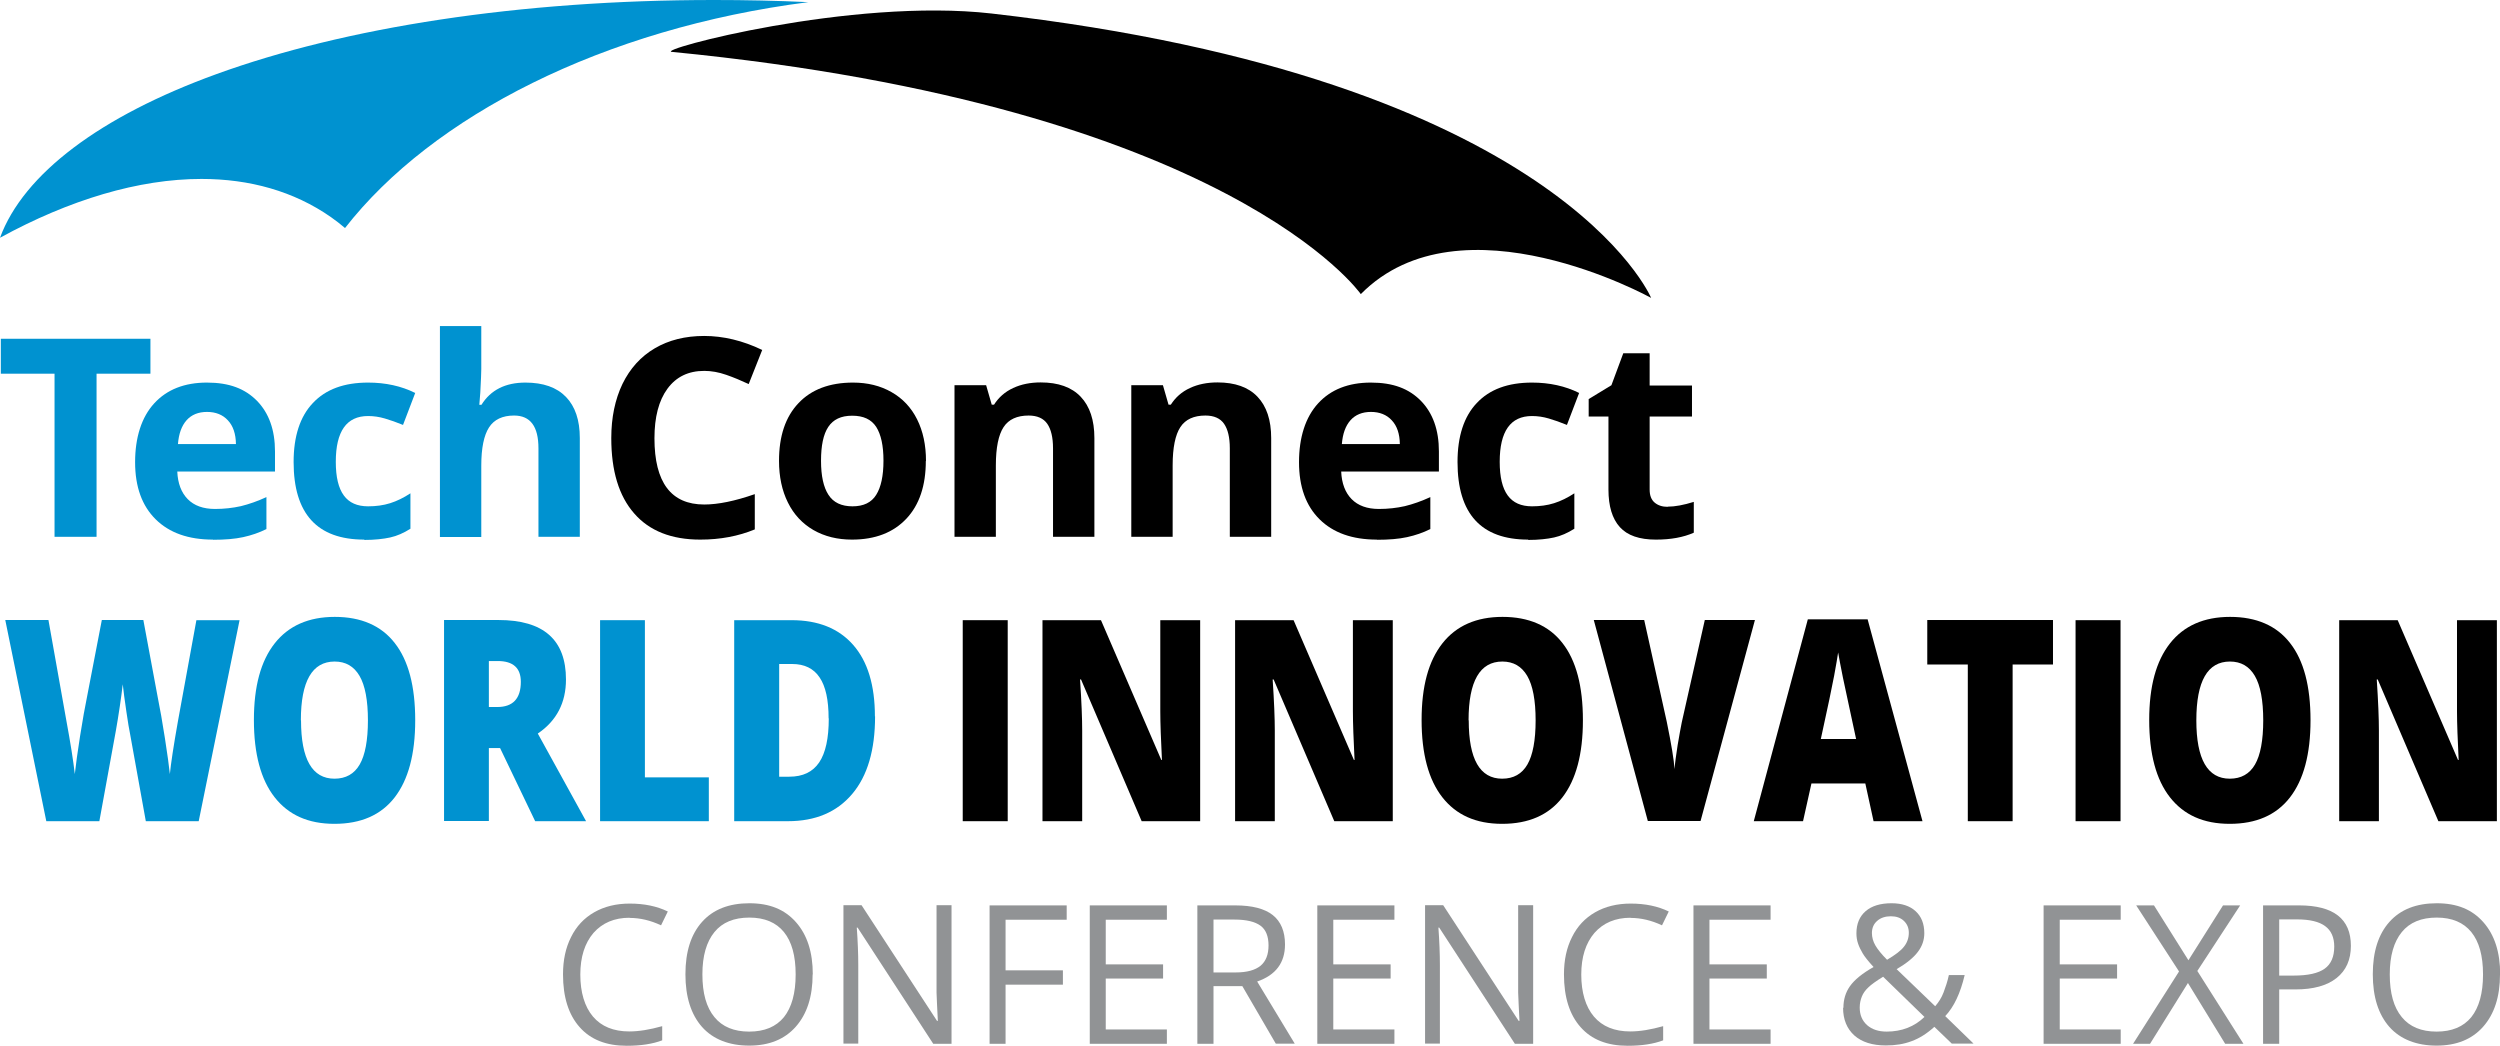
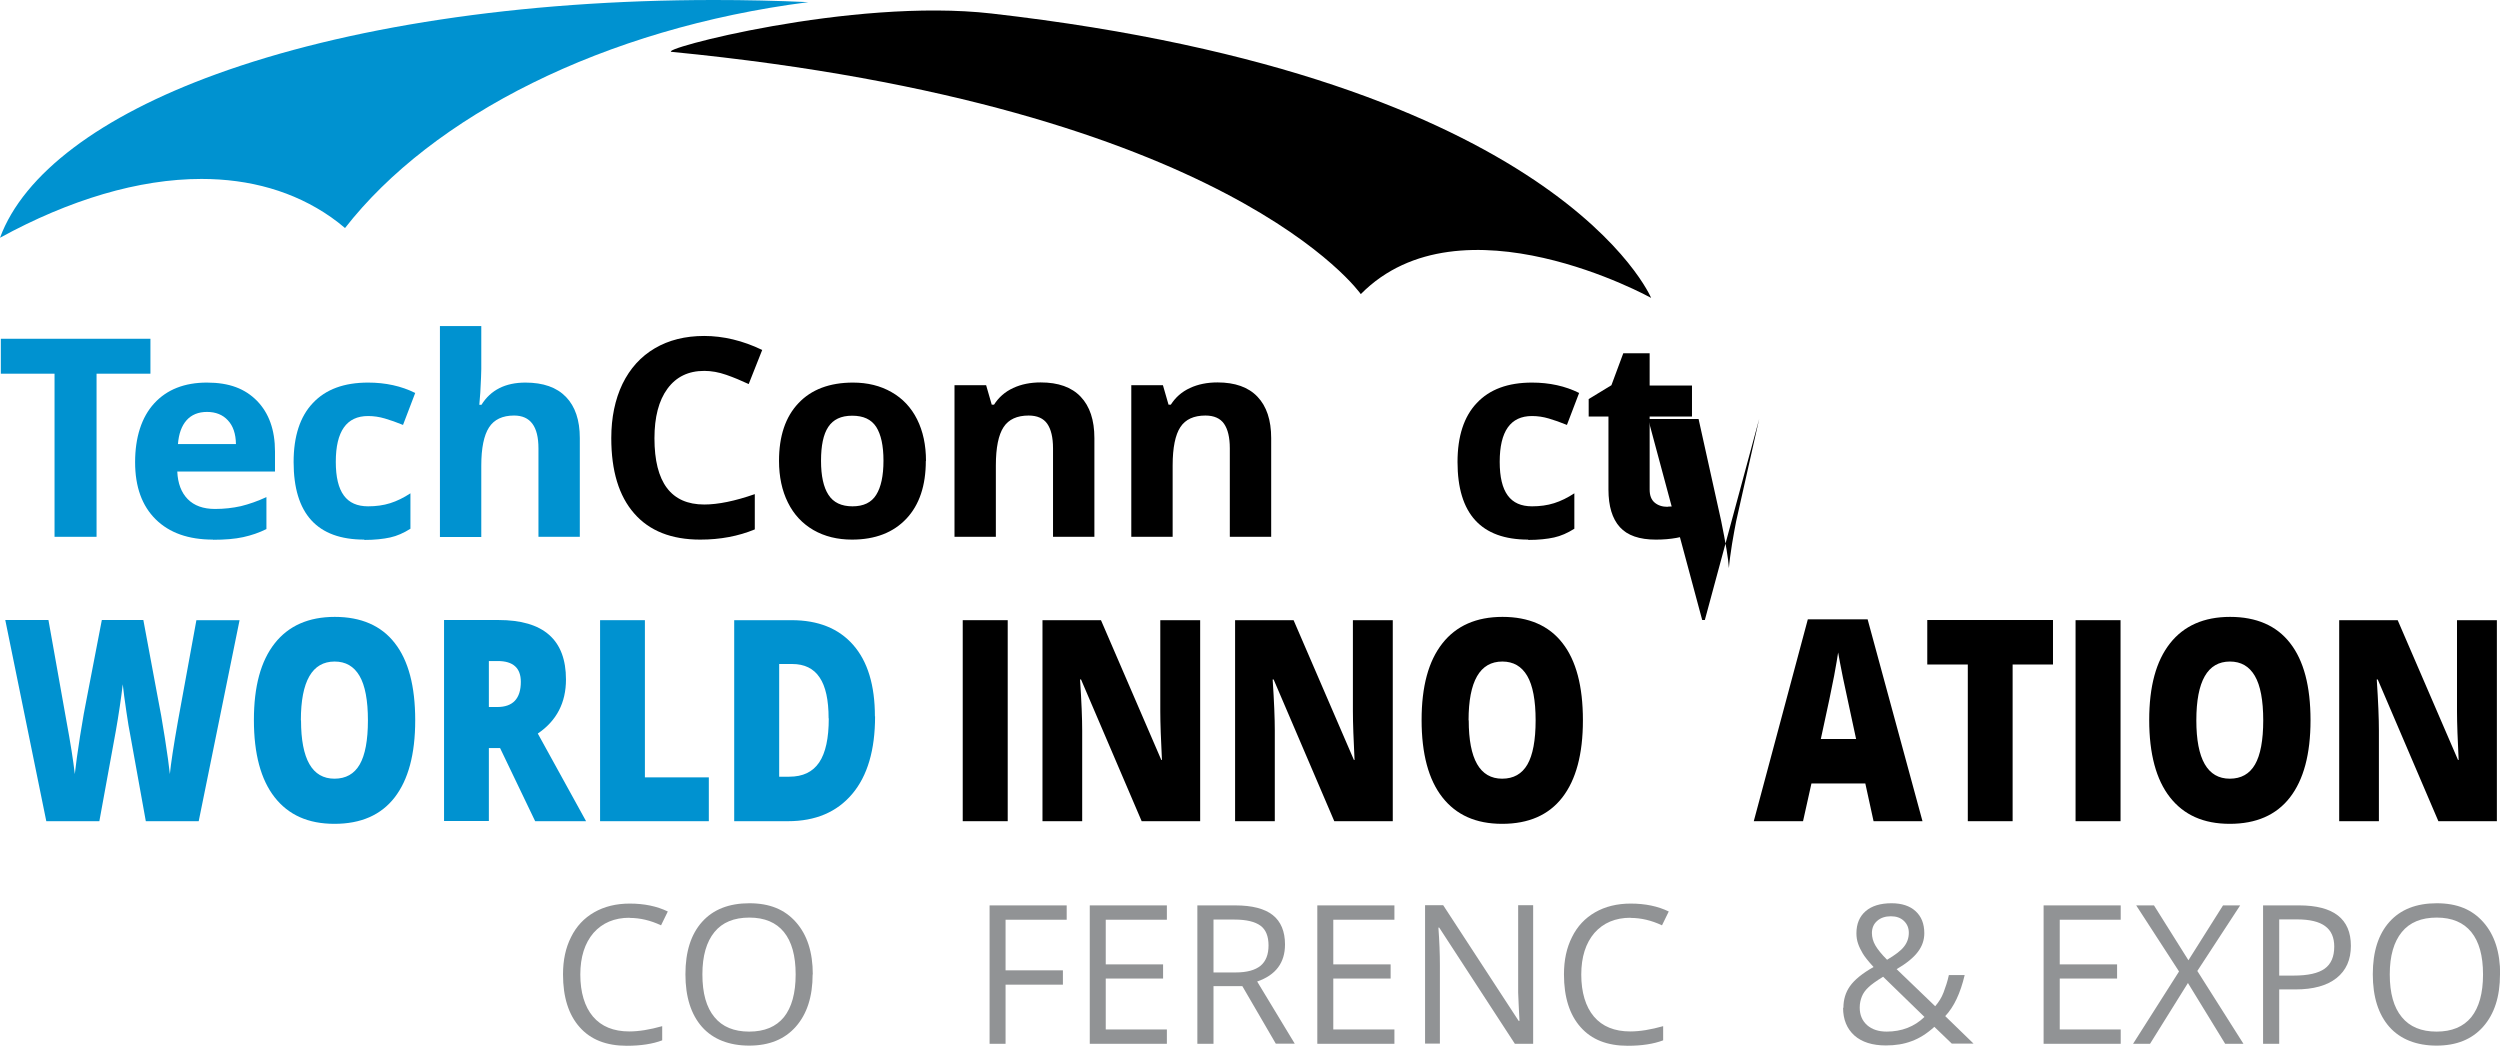
<svg xmlns="http://www.w3.org/2000/svg" id="Layer_1" viewBox="0 0 151.73 63.46">
  <defs>
    <style>.cls-1,.cls-2,.cls-3{stroke-width:0px;}.cls-2{fill:#919395;}.cls-3{fill:#0092d0;}</style>
  </defs>
  <path class="cls-3" d="m5.86,32.58h-2.55v-9.9H.05v-2.12h9.08v2.12h-3.27v9.9Z" />
  <path class="cls-3" d="m12.92,32.75c-1.48,0-2.64-.41-3.47-1.23-.83-.82-1.25-1.97-1.25-3.47s.39-2.73,1.16-3.57c.77-.84,1.84-1.26,3.2-1.26s2.31.37,3.04,1.11c.72.74,1.09,1.76,1.09,3.07v1.22h-5.93c.03.71.24,1.27.63,1.67.39.4.95.6,1.66.6.55,0,1.08-.06,1.57-.17.49-.12,1.01-.3,1.55-.55v1.94c-.44.22-.91.38-1.41.49s-1.11.16-1.83.16Zm-.35-7.75c-.53,0-.95.17-1.25.51-.3.34-.47.82-.52,1.44h3.52c-.01-.62-.17-1.1-.49-1.44-.31-.34-.74-.51-1.27-.51Z" />
  <path class="cls-3" d="m22.11,32.75c-2.86,0-4.29-1.57-4.29-4.71,0-1.56.39-2.76,1.17-3.58.78-.83,1.89-1.24,3.35-1.24,1.06,0,2.02.21,2.86.63l-.74,1.94c-.39-.16-.76-.29-1.1-.39-.34-.1-.68-.15-1.02-.15-1.31,0-1.96.93-1.96,2.78s.65,2.7,1.96,2.7c.48,0,.93-.06,1.34-.19.41-.13.82-.33,1.23-.6v2.15c-.41.26-.82.44-1.23.53s-.94.15-1.57.15Z" />
  <path class="cls-3" d="m35.19,32.58h-2.51v-5.37c0-1.33-.49-1.99-1.48-1.99-.7,0-1.21.24-1.52.72s-.47,1.25-.47,2.32v4.33h-2.51v-12.8h2.51v2.61c0,.2-.02.68-.06,1.43l-.06.74h.13c.56-.9,1.45-1.35,2.67-1.35,1.08,0,1.9.29,2.46.87.56.58.84,1.41.84,2.5v6Z" />
  <path class="cls-1" d="m42.74,22.51c-.96,0-1.7.36-2.23,1.08-.53.72-.79,1.73-.79,3.01,0,2.68,1.01,4.02,3.02,4.02.84,0,1.87-.21,3.07-.63v2.14c-.99.41-2.09.62-3.31.62-1.75,0-3.09-.53-4.01-1.59-.93-1.06-1.39-2.58-1.39-4.57,0-1.25.23-2.35.68-3.29.46-.94,1.11-1.66,1.96-2.16.85-.5,1.85-.75,3-.75s2.34.28,3.52.85l-.82,2.07c-.45-.21-.9-.4-1.36-.56s-.9-.24-1.34-.24Z" />
  <path class="cls-1" d="m56.19,27.97c0,1.5-.39,2.67-1.18,3.51-.79.84-1.89,1.27-3.3,1.27-.88,0-1.66-.19-2.34-.58-.67-.39-1.19-.94-1.55-1.67-.36-.72-.54-1.57-.54-2.53,0-1.5.39-2.67,1.18-3.5.78-.83,1.89-1.25,3.31-1.25.88,0,1.66.19,2.34.58.67.38,1.19.93,1.55,1.65.36.72.54,1.56.54,2.53Zm-6.36,0c0,.91.15,1.6.45,2.06.3.47.79.7,1.46.7s1.15-.23,1.44-.7c.29-.46.44-1.15.44-2.07s-.15-1.59-.44-2.05c-.3-.46-.78-.68-1.46-.68s-1.15.23-1.45.68c-.3.45-.44,1.14-.44,2.05Z" />
  <path class="cls-1" d="m66.42,32.58h-2.51v-5.37c0-.66-.12-1.16-.35-1.49s-.61-.5-1.13-.5c-.7,0-1.21.23-1.52.7-.31.47-.47,1.25-.47,2.33v4.33h-2.51v-9.2h1.92l.34,1.18h.14c.28-.44.66-.78,1.16-1.01.49-.23,1.05-.34,1.67-.34,1.07,0,1.88.29,2.43.87.55.58.83,1.41.83,2.51v6Z" />
  <path class="cls-1" d="m77.15,32.58h-2.51v-5.37c0-.66-.12-1.16-.35-1.49s-.61-.5-1.13-.5c-.7,0-1.21.23-1.52.7-.31.47-.47,1.25-.47,2.33v4.33h-2.51v-9.2h1.92l.34,1.18h.14c.28-.44.66-.78,1.16-1.01.49-.23,1.05-.34,1.67-.34,1.07,0,1.88.29,2.43.87.55.58.83,1.41.83,2.51v6Z" />
-   <path class="cls-1" d="m83.56,32.75c-1.48,0-2.64-.41-3.47-1.23-.83-.82-1.25-1.97-1.25-3.47s.39-2.73,1.16-3.57c.77-.84,1.84-1.26,3.2-1.26s2.31.37,3.04,1.11c.72.74,1.09,1.76,1.09,3.07v1.22h-5.93c.03.71.24,1.27.63,1.67.39.4.95.6,1.66.6.55,0,1.08-.06,1.57-.17.49-.12,1.01-.3,1.55-.55v1.94c-.44.22-.91.38-1.41.49-.5.11-1.11.16-1.83.16Zm-.35-7.75c-.53,0-.95.17-1.25.51-.3.34-.47.82-.52,1.44h3.52c-.01-.62-.17-1.1-.49-1.44-.31-.34-.74-.51-1.27-.51Z" />
  <path class="cls-1" d="m92.75,32.75c-2.86,0-4.29-1.57-4.29-4.71,0-1.56.39-2.76,1.17-3.58.78-.83,1.89-1.24,3.35-1.24,1.06,0,2.02.21,2.86.63l-.74,1.94c-.39-.16-.76-.29-1.1-.39-.34-.1-.68-.15-1.02-.15-1.31,0-1.96.93-1.96,2.78s.65,2.7,1.96,2.7c.48,0,.93-.06,1.34-.19.41-.13.82-.33,1.23-.6v2.15c-.41.26-.82.44-1.23.53s-.94.15-1.57.15Z" />
  <path class="cls-1" d="m101.22,30.75c.44,0,.97-.1,1.58-.29v1.87c-.63.28-1.39.42-2.3.42-1,0-1.73-.25-2.19-.76-.46-.51-.69-1.27-.69-2.28v-4.43h-1.2v-1.06l1.38-.84.72-1.94h1.6v1.96h2.57v1.88h-2.57v4.43c0,.36.1.62.3.79.2.17.46.26.79.26Z" />
  <path class="cls-1" d="m40.78,3.15c-1.06-.1,10.89-3.3,19.4-2.33,34.45,3.93,40.03,17.26,40.03,17.26,0,0-11.54-6.39-17.62-.23,0,0-7.93-11.38-41.8-14.7Z" />
  <path class="cls-3" d="m13.13,4.5C6.1,7.05,1.43,10.55,0,14.43h0c4.22-2.31,8.42-3.57,12.23-3.57h0c2.91,0,5.6.74,7.86,2.32h0c.3.21.58.43.85.66h0C26.23,7.05,36.62,1.72,49.06.13h0c-1.93-.09-3.83-.13-5.7-.13h-.02c-11.84,0-22.42,1.67-30.21,4.5h0Z" />
  <path class="cls-2" d="m38.21,55.7c-.92,0-1.65.31-2.19.92-.53.62-.8,1.46-.8,2.53s.26,1.95.77,2.55,1.25.9,2.2.9c.59,0,1.25-.11,2-.32v.86c-.58.22-1.3.33-2.15.33-1.24,0-2.19-.37-2.86-1.13-.67-.75-1.01-1.82-1.01-3.2,0-.87.16-1.62.49-2.27.32-.65.79-1.15,1.4-1.5.61-.35,1.33-.53,2.16-.53.88,0,1.65.16,2.31.48l-.41.84c-.64-.3-1.27-.45-1.91-.45Z" />
  <path class="cls-2" d="m49.32,59.14c0,1.34-.34,2.4-1.02,3.17-.68.77-1.62,1.15-2.83,1.15s-2.19-.38-2.86-1.13c-.67-.76-1.01-1.82-1.01-3.2s.34-2.43,1.01-3.18c.67-.75,1.63-1.13,2.87-1.13s2.15.38,2.83,1.15c.68.77,1.02,1.82,1.02,3.17Zm-6.69,0c0,1.14.24,2,.73,2.59.48.59,1.19.88,2.11.88s1.63-.29,2.11-.88c.47-.59.71-1.45.71-2.59s-.24-1.99-.71-2.57-1.17-.88-2.1-.88-1.64.29-2.12.88c-.48.59-.73,1.44-.73,2.56Z" />
-   <path class="cls-2" d="m57.75,63.35h-1.11l-4.59-7.05h-.05c.06.83.09,1.59.09,2.27v4.77h-.9v-8.4h1.1l4.58,7.02h.05c0-.1-.02-.44-.05-1-.03-.56-.04-.96-.03-1.2v-4.82h.91v8.4Z" />
  <path class="cls-2" d="m61.04,63.35h-.98v-8.4h4.68v.87h-3.71v3.07h3.48v.87h-3.48v3.59Z" />
  <path class="cls-2" d="m70.82,63.35h-4.68v-8.4h4.68v.87h-3.71v2.71h3.48v.86h-3.48v3.09h3.71v.87Z" />
  <path class="cls-2" d="m73.65,59.86v3.49h-.98v-8.4h2.3c1.03,0,1.79.2,2.28.59s.74.99.74,1.78c0,1.11-.56,1.86-1.69,2.25l2.28,3.77h-1.15l-2.03-3.49h-1.75Zm0-.84h1.34c.69,0,1.19-.14,1.52-.41.32-.27.48-.68.48-1.23s-.16-.96-.49-1.2c-.33-.24-.85-.37-1.58-.37h-1.27v3.21Z" />
  <path class="cls-2" d="m84.63,63.35h-4.68v-8.4h4.68v.87h-3.71v2.71h3.48v.86h-3.48v3.09h3.71v.87Z" />
  <path class="cls-2" d="m93.05,63.35h-1.11l-4.59-7.05h-.05c.06.83.09,1.59.09,2.27v4.77h-.9v-8.4h1.1l4.58,7.02h.05c0-.1-.02-.44-.05-1-.03-.56-.04-.96-.03-1.2v-4.82h.91v8.4Z" />
  <path class="cls-2" d="m98.96,55.7c-.92,0-1.65.31-2.19.92-.53.62-.8,1.46-.8,2.53s.26,1.95.77,2.55,1.25.9,2.2.9c.59,0,1.25-.11,2-.32v.86c-.58.22-1.3.33-2.15.33-1.24,0-2.19-.37-2.86-1.13-.67-.75-1.01-1.82-1.01-3.2,0-.87.16-1.62.49-2.27.32-.65.79-1.15,1.4-1.5.61-.35,1.33-.53,2.16-.53.88,0,1.65.16,2.31.48l-.41.84c-.64-.3-1.27-.45-1.91-.45Z" />
-   <path class="cls-2" d="m107.46,63.35h-4.68v-8.4h4.68v.87h-3.71v2.71h3.48v.86h-3.48v3.09h3.71v.87Z" />
  <path class="cls-2" d="m111.88,61.17c0-.5.13-.94.4-1.32.27-.38.74-.77,1.43-1.16-.33-.36-.55-.64-.66-.83s-.21-.38-.28-.59c-.07-.2-.1-.41-.1-.63,0-.57.19-1.02.56-1.34s.9-.48,1.57-.48c.62,0,1.11.16,1.46.48s.53.76.53,1.34c0,.41-.13.79-.39,1.13-.26.35-.69.7-1.29,1.05l2.34,2.25c.21-.24.39-.52.51-.84s.24-.67.32-1.05h.96c-.26,1.1-.65,1.93-1.18,2.49l1.72,1.67h-1.32l-1.06-1.02c-.45.41-.91.7-1.38.87-.47.18-.99.26-1.56.26-.82,0-1.46-.2-1.92-.61-.45-.41-.68-.97-.68-1.68Zm2.62,1.44c.92,0,1.69-.3,2.3-.89l-2.51-2.44c-.42.26-.73.48-.9.65-.18.17-.31.35-.39.55s-.13.42-.13.67c0,.45.15.8.45,1.07.3.26.69.39,1.19.39Zm-.89-5.99c0,.26.07.52.21.76.14.24.37.53.71.87.49-.29.84-.55,1.03-.8.19-.24.29-.52.29-.84,0-.29-.1-.53-.3-.72-.2-.19-.46-.28-.79-.28s-.62.09-.83.28c-.21.18-.32.43-.32.74Z" />
  <path class="cls-2" d="m128.71,63.35h-4.68v-8.4h4.68v.87h-3.7v2.71h3.48v.86h-3.48v3.09h3.7v.87Z" />
  <path class="cls-2" d="m136.16,63.35h-1.11l-2.26-3.69-2.3,3.69h-1.03l2.79-4.39-2.6-4.01h1.08l2.09,3.33,2.1-3.33h1.04l-2.6,3.98,2.8,4.42Z" />
  <path class="cls-2" d="m142.68,57.4c0,.85-.29,1.5-.87,1.96-.58.46-1.41.69-2.49.69h-.99v3.3h-.98v-8.4h2.18c2.1,0,3.15.82,3.15,2.45Zm-4.35,1.81h.88c.87,0,1.49-.14,1.88-.42s.58-.73.58-1.34c0-.55-.18-.97-.55-1.24-.36-.27-.93-.41-1.7-.41h-1.09v3.41Z" />
  <path class="cls-2" d="m151.73,59.14c0,1.34-.34,2.4-1.02,3.17-.68.77-1.62,1.15-2.83,1.15s-2.19-.38-2.86-1.13c-.67-.76-1.01-1.82-1.01-3.2s.34-2.43,1.01-3.18c.67-.75,1.63-1.13,2.87-1.13s2.15.38,2.83,1.15c.68.77,1.02,1.82,1.02,3.17Zm-6.69,0c0,1.14.24,2,.73,2.59.48.59,1.19.88,2.11.88s1.63-.29,2.11-.88c.47-.59.71-1.45.71-2.59s-.24-1.99-.71-2.57-1.17-.88-2.1-.88-1.64.29-2.12.88c-.48.59-.73,1.44-.73,2.56Z" />
  <path class="cls-3" d="m12.07,49.84h-3.22l-.96-5.32c-.05-.22-.12-.66-.22-1.33-.1-.66-.17-1.22-.22-1.66-.04.36-.1.81-.18,1.35s-.16,1.03-.24,1.48c-.08.45-.41,2.28-1,5.48h-3.22L.32,37.63h2.62l1.09,6.12c.25,1.35.42,2.43.51,3.23.06-.57.17-1.34.32-2.31.15-.97.3-1.78.43-2.42l.89-4.62h2.52l.86,4.62c.15.74.3,1.59.45,2.56.15.97.25,1.69.3,2.17.06-.62.22-1.69.49-3.21l1.12-6.13h2.62l-2.48,12.2Z" />
  <path class="cls-3" d="m25.2,43.72c0,2.05-.42,3.61-1.25,4.68-.83,1.07-2.05,1.6-3.65,1.6s-2.79-.54-3.63-1.61c-.84-1.07-1.26-2.64-1.26-4.69s.42-3.58,1.26-4.65c.84-1.07,2.06-1.61,3.65-1.61s2.82.53,3.64,1.59c.83,1.06,1.24,2.62,1.24,4.68Zm-6.93,0c0,2.36.68,3.54,2.03,3.54.69,0,1.2-.29,1.53-.86.33-.57.5-1.47.5-2.68s-.17-2.12-.51-2.7c-.34-.58-.84-.87-1.51-.87-1.36,0-2.05,1.19-2.05,3.57Z" />
  <path class="cls-3" d="m29.67,45.39v4.44h-2.72v-12.2h3.3c2.74,0,4.1,1.2,4.1,3.61,0,1.41-.57,2.51-1.71,3.28l2.93,5.32h-3.09l-2.13-4.44h-.69Zm0-2.48h.51c.95,0,1.43-.51,1.43-1.53,0-.84-.47-1.26-1.4-1.26h-.54v2.79Z" />
  <path class="cls-3" d="m36.42,49.84v-12.2h2.72v9.54h3.88v2.66h-6.6Z" />
  <path class="cls-3" d="m53.11,43.48c0,2.04-.46,3.61-1.39,4.71-.93,1.1-2.23,1.65-3.9,1.65h-3.26v-12.2h3.48c1.62,0,2.86.5,3.74,1.5.88,1,1.32,2.45,1.32,4.34Zm-2.82.12c0-1.12-.18-1.95-.55-2.49-.36-.54-.92-.81-1.66-.81h-.79v6.84h.61c.83,0,1.43-.29,1.82-.87.39-.58.58-1.47.58-2.67Z" />
  <path class="cls-1" d="m58.43,49.84v-12.2h2.73v12.2h-2.73Z" />
  <path class="cls-1" d="m72.86,49.84h-3.57l-3.68-8.6h-.06c.09,1.35.13,2.38.13,3.1v5.5h-2.41v-12.2h3.55l3.66,8.48h.04c-.06-1.23-.1-2.22-.1-2.96v-5.52h2.42v12.2Z" />
  <path class="cls-1" d="m84.55,49.84h-3.57l-3.68-8.6h-.06c.09,1.35.13,2.38.13,3.1v5.5h-2.41v-12.2h3.55l3.66,8.48h.04c-.06-1.23-.1-2.22-.1-2.96v-5.52h2.42v12.2Z" />
  <path class="cls-1" d="m96.07,43.72c0,2.05-.42,3.61-1.25,4.68-.83,1.07-2.05,1.6-3.65,1.6s-2.79-.54-3.63-1.61c-.84-1.07-1.26-2.64-1.26-4.69s.42-3.58,1.26-4.65c.84-1.07,2.06-1.61,3.65-1.61s2.82.53,3.64,1.59c.83,1.06,1.24,2.62,1.24,4.68Zm-6.93,0c0,2.36.68,3.54,2.03,3.54.69,0,1.2-.29,1.53-.86.33-.57.5-1.47.5-2.68s-.17-2.12-.51-2.7c-.34-.58-.84-.87-1.51-.87-1.36,0-2.05,1.19-2.05,3.57Z" />
-   <path class="cls-1" d="m103.47,37.63h3.04l-3.3,12.2h-3.2l-3.28-12.2h3.06l1.37,6.18c.28,1.37.44,2.33.47,2.87.03-.39.1-.88.19-1.46.1-.58.18-1.04.25-1.38l1.4-6.22Z" />
+   <path class="cls-1" d="m103.47,37.63h3.04h-3.2l-3.28-12.2h3.06l1.37,6.18c.28,1.37.44,2.33.47,2.87.03-.39.1-.88.19-1.46.1-.58.18-1.04.25-1.38l1.4-6.22Z" />
  <path class="cls-1" d="m113.71,49.84l-.5-2.29h-3.27l-.51,2.29h-2.99l3.28-12.25h3.63l3.33,12.25h-2.98Zm-1.06-4.99l-.43-2c-.1-.45-.22-1.02-.37-1.73-.14-.71-.24-1.21-.29-1.52-.04.28-.12.75-.24,1.4-.12.65-.39,1.93-.81,3.85h2.14Z" />
  <path class="cls-1" d="m122.15,49.84h-2.72v-9.51h-2.46v-2.7h7.63v2.7h-2.45v9.51Z" />
  <path class="cls-1" d="m125.97,49.84v-12.2h2.73v12.2h-2.73Z" />
  <path class="cls-1" d="m140.23,43.72c0,2.05-.42,3.61-1.25,4.68-.83,1.07-2.05,1.6-3.65,1.6s-2.79-.54-3.63-1.61c-.84-1.07-1.26-2.64-1.26-4.69s.42-3.58,1.26-4.65c.84-1.07,2.06-1.61,3.65-1.61s2.82.53,3.64,1.59c.83,1.06,1.24,2.62,1.24,4.68Zm-6.93,0c0,2.36.68,3.54,2.03,3.54.69,0,1.2-.29,1.53-.86.33-.57.5-1.47.5-2.68s-.17-2.12-.51-2.7-.84-.87-1.51-.87c-1.36,0-2.04,1.19-2.04,3.57Z" />
  <path class="cls-1" d="m151.56,49.84h-3.57l-3.68-8.6h-.06c.09,1.35.13,2.38.13,3.1v5.5h-2.41v-12.2h3.55l3.66,8.48h.04c-.06-1.23-.1-2.22-.1-2.96v-5.52h2.42v12.2Z" />
</svg>